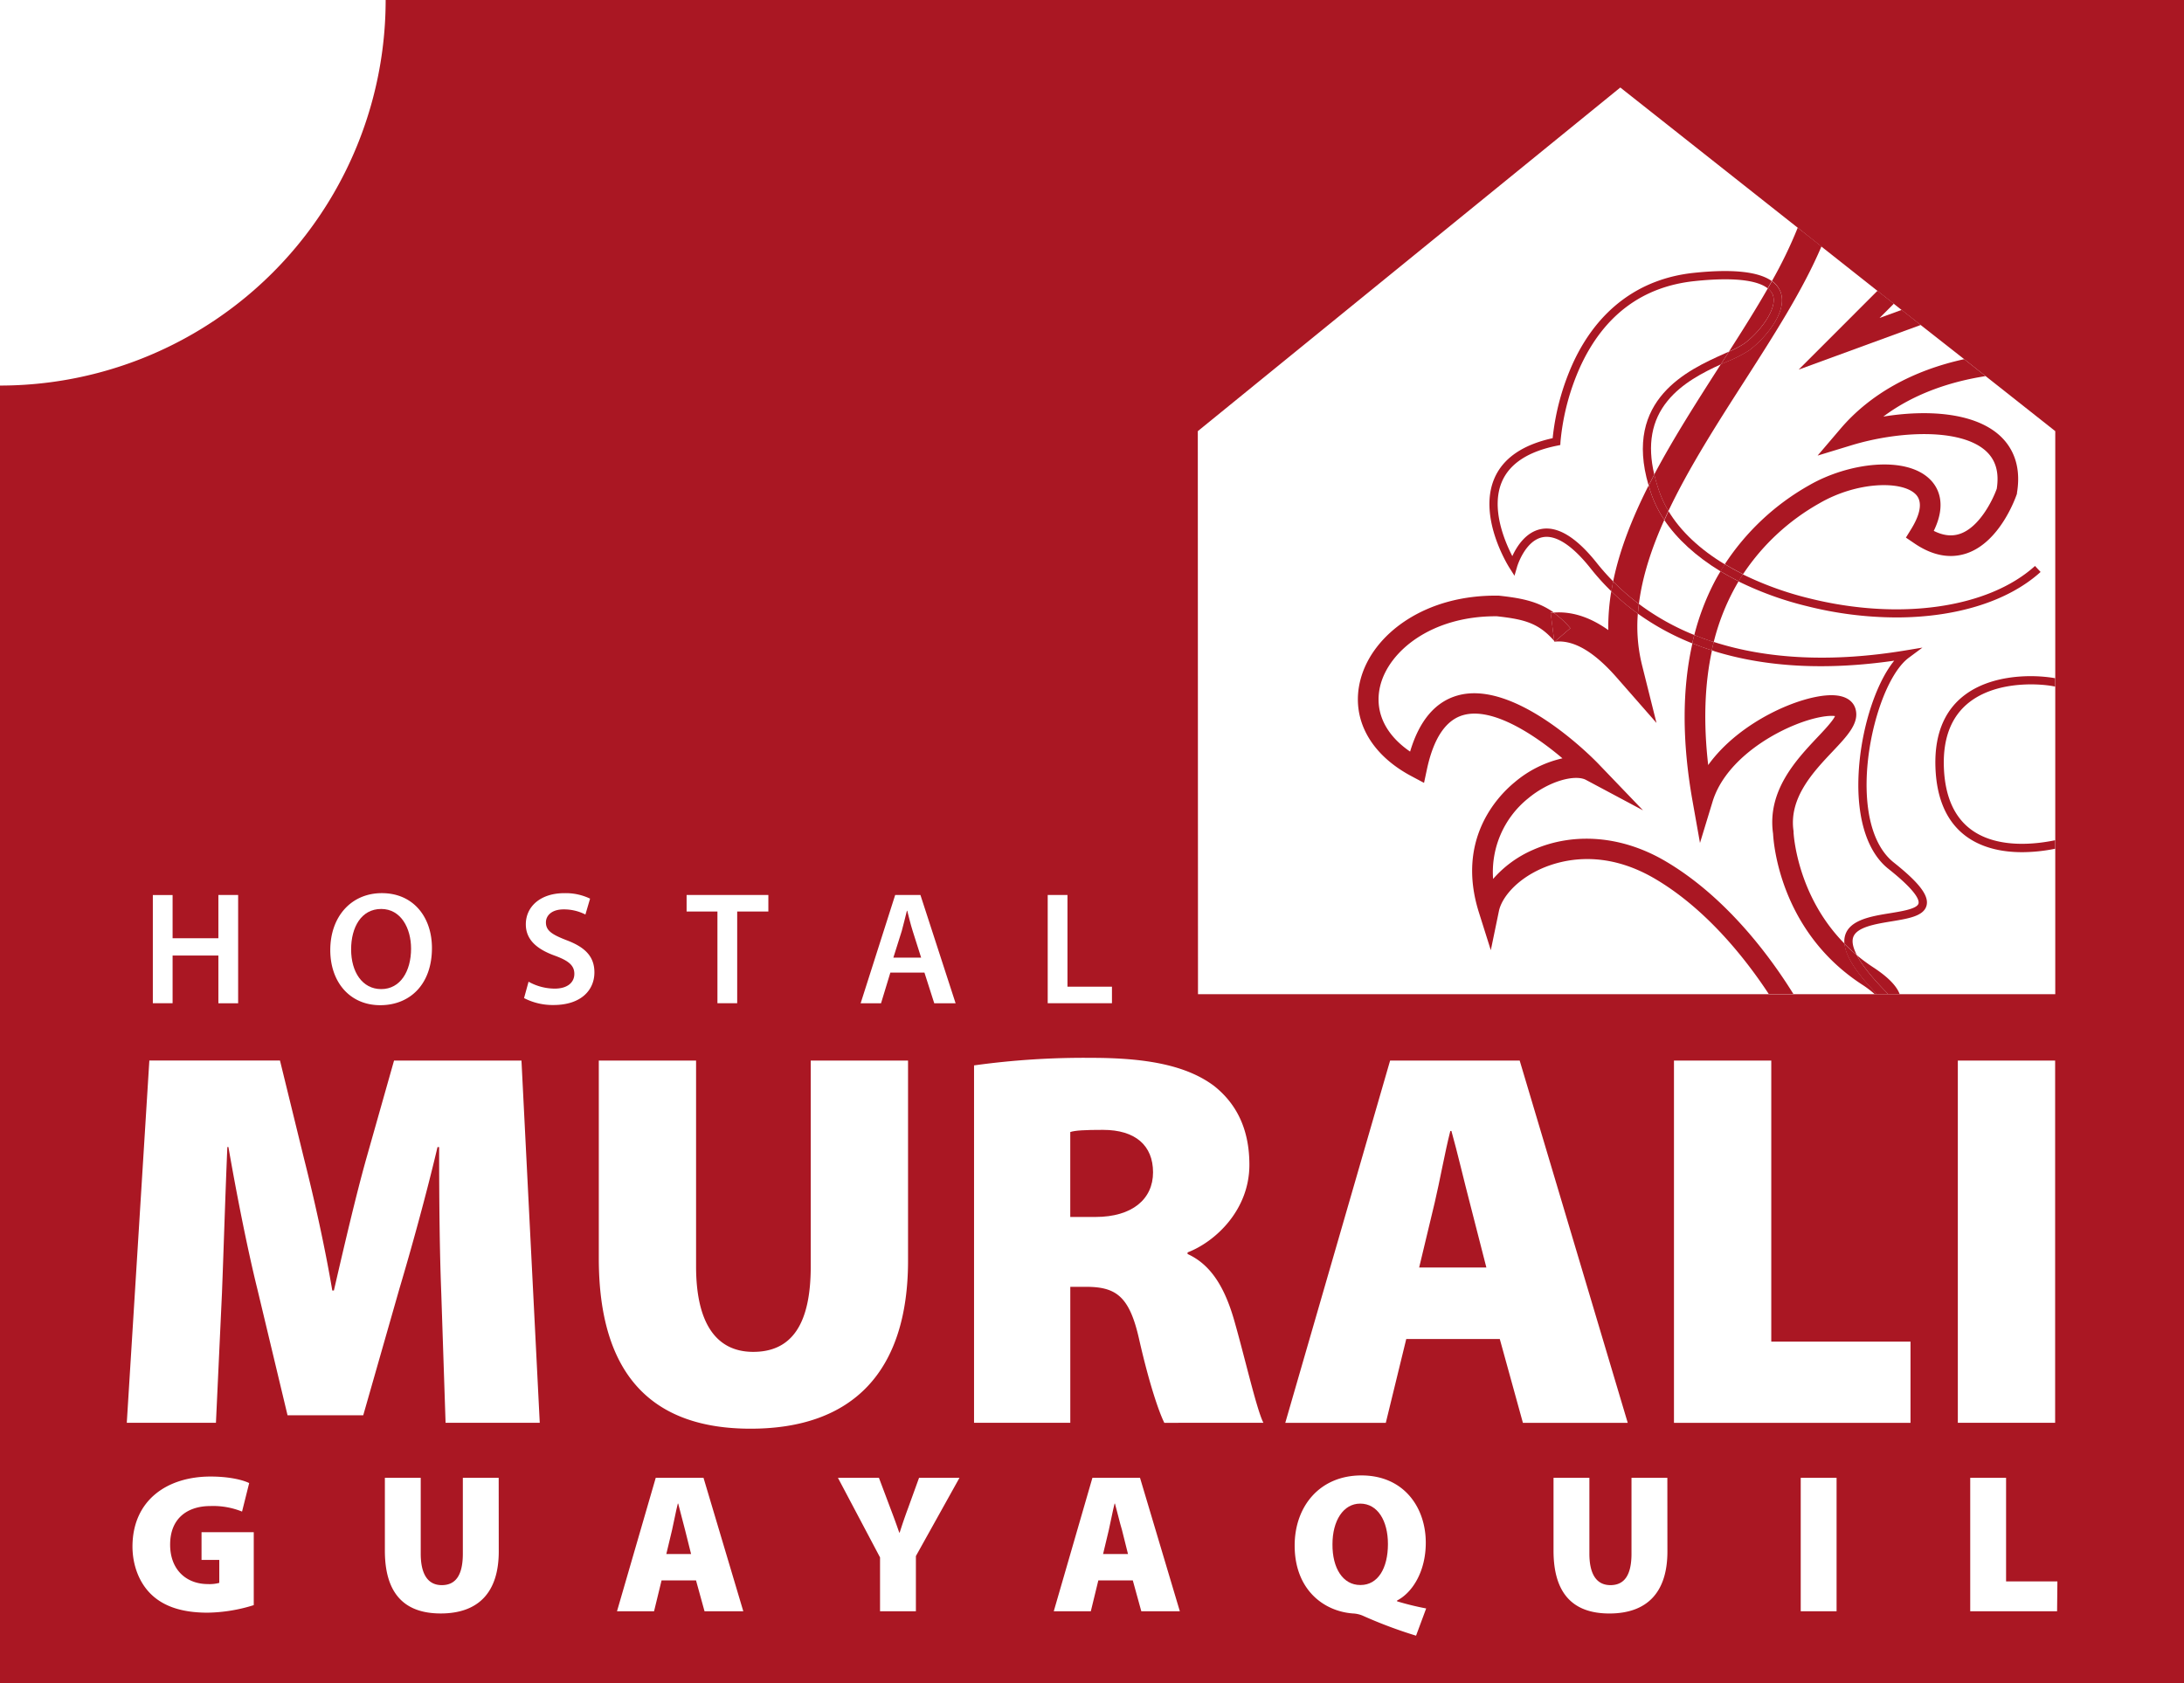
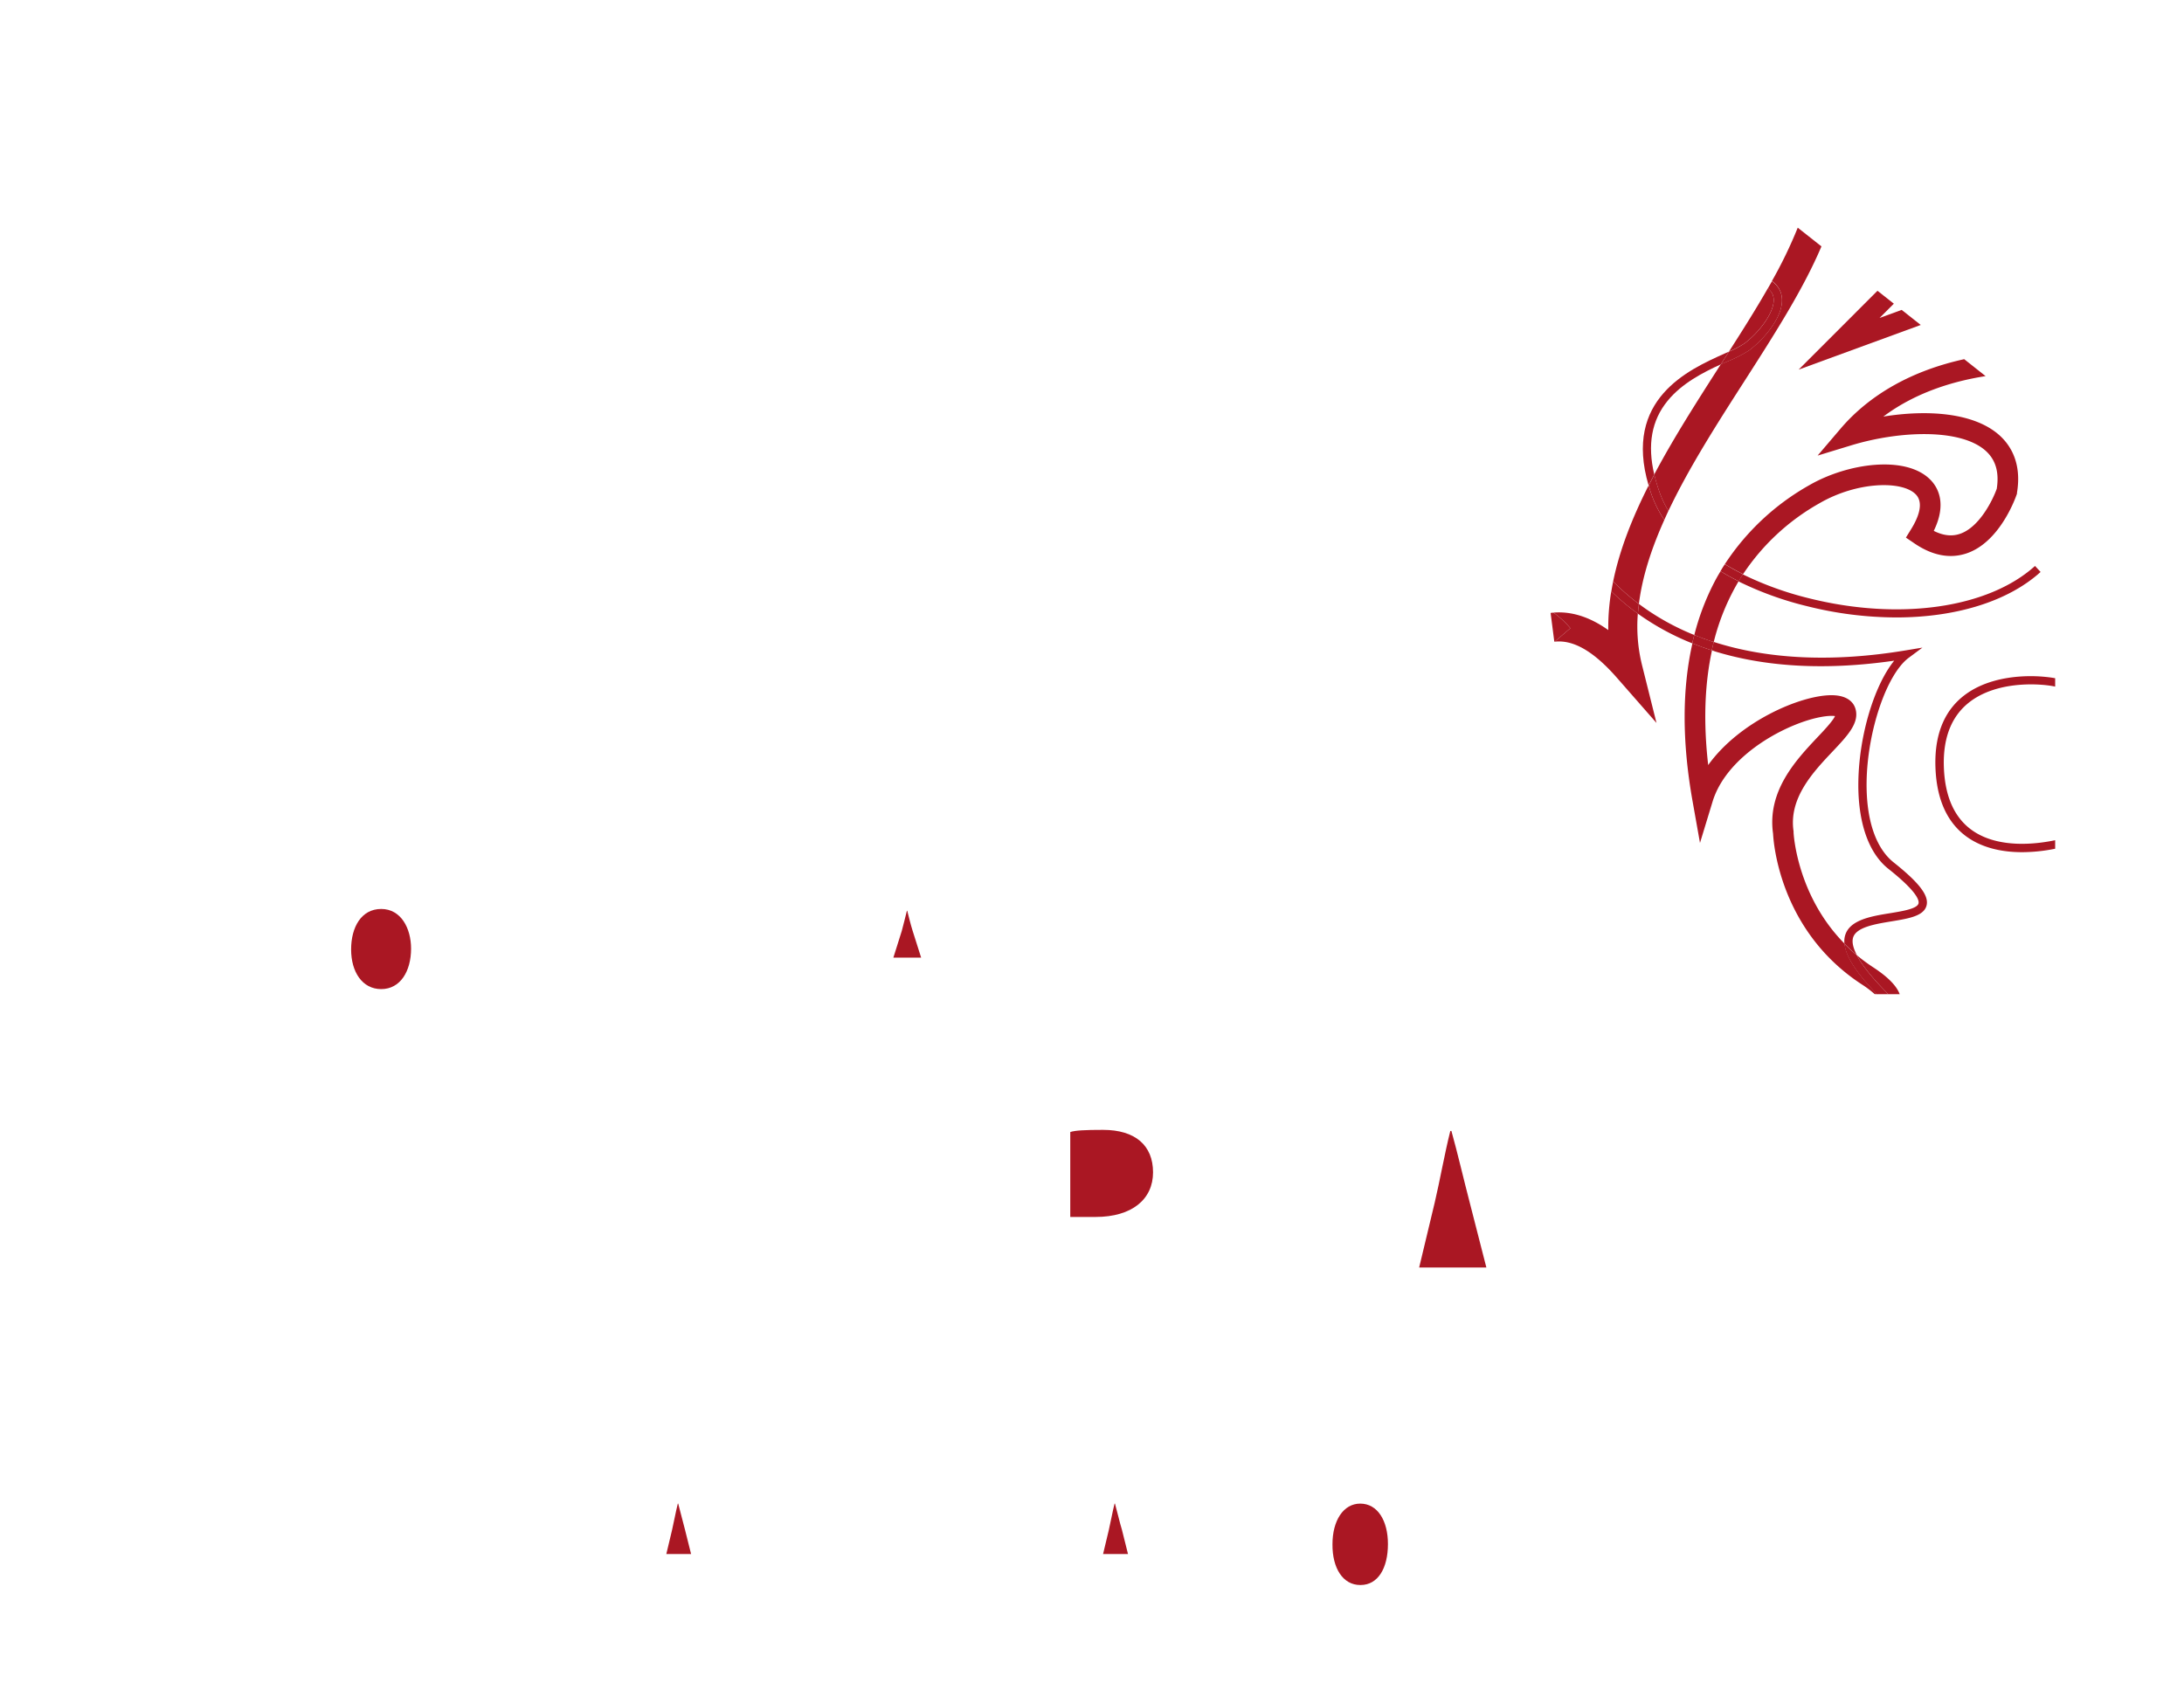
<svg xmlns="http://www.w3.org/2000/svg" viewBox="0 0 726.07 559.78">
  <defs>
    <style>.cls-1{fill:#aa1723;}</style>
  </defs>
  <g id="Layer_2" data-name="Layer 2">
    <g id="Layer_1-2" data-name="Layer 1">
      <path class="cls-1" d="M370.67,500h-.13c-.66,2.57-1.32,6.26-1.91,8.76l-1.91,8H375l-2-8C372.25,506.3,371.4,502.61,370.67,500Z" />
      <path class="cls-1" d="M366.71,375.72c-6.08,0-9.3.18-10.9.72v28.24h8.4c12.15,0,19.12-5.9,19.12-14.84S377.43,375.72,366.71,375.72Z" />
      <path class="cls-1" d="M452.2,500c-5.6,0-9.22,5.67-9.22,13.5-.07,8,3.49,13.57,9.22,13.57h.13c5.73,0,9.09-5.53,9.09-13.63C461.42,505.71,458,500,452.2,500Z" />
      <path class="cls-1" d="M225.47,500h-.13c-.66,2.57-1.32,6.26-1.91,8.76l-1.91,8h8.23l-2-8C227.05,506.3,226.2,502.61,225.47,500Z" />
      <path class="cls-1" d="M482.52,376.08h-.36c-1.79,7-3.57,17-5.18,23.77l-5.18,21.63h22.34l-5.54-21.63C486.81,393.06,484.49,383.05,482.52,376.08Z" />
      <path class="cls-1" d="M303.42,309.58c-.69-2.19-1.28-4.65-1.81-6.73h-.11c-.53,2.08-1.12,4.59-1.71,6.73L297,318.44h9.23Z" />
      <path class="cls-1" d="M126.73,328.91c6.35,0,9.93-5.93,9.93-13.46,0-6.78-3.36-13.19-9.93-13.19s-10,6-10,13.46S120.43,328.91,126.73,328.91Z" />
-       <path class="cls-1" d="M128.21,0A128.21,128.21,0,0,1,0,128.21V559.78H726.07V0Zm270,143.37L538.67,29.1l59,46.64L605.54,82l18.63,14.73,5.44,4.3,2.6,2.06,6.34,5L653,119.44l7.17,5.67,23.1,18.26V330.61h-285ZM348.31,297.62h6.57v30.49h14.79v5.5H348.31Zm-50.71,0H306l11.69,36h-7.1l-3.26-10.2H296l-3.1,10.2h-6.78Zm-69.34,0h27.18v5.5H245.08v30.49h-6.57V303.12H228.26ZM126.94,297c10.47,0,16.66,7.95,16.66,18.26,0,12.07-7.31,19-17.19,19-10.2,0-16.61-7.8-16.61-18.32C109.8,304.77,116.8,297,126.94,297Zm-76.13.64h6.57V312H72.6V297.62h6.57v36H72.6V317.75H57.38v15.86H50.81ZM84.36,533.76A53.46,53.46,0,0,1,69,536.27c-8.69,0-14.62-2.18-18.64-6s-6.32-9.68-6.32-16.07C44.12,498.79,55.64,491,70,491c6,0,10.54,1.05,12.84,2.17l-2.37,9.48a25.65,25.65,0,0,0-10.54-1.84c-7.31,0-13.37,3.82-13.37,12.84,0,8.3,5.34,13.11,12.58,13.11a12.44,12.44,0,0,0,3.76-.4v-7.64H67v-9.22H84.36Zm81.45-17.84c0,13.69-6.85,20.61-19.29,20.61-12.12,0-18.57-6.65-18.57-20.88V491.42h11.92v25.22c0,6.72,2.3,10.47,7,10.47s7-3.42,7-10.47V491.42h11.92Zm-17.68-42.79-1.43-43.08c-.54-13.76-.71-29.84-.71-48.61h-.54c-3.75,15.91-8.76,34-12.69,47.18l-12,42H95.59l-10-41.83c-3.22-13-6.79-30.92-9.65-47.36h-.36c-.72,17-1.25,34.85-1.79,48.61l-2,43.08H42.15l7.5-120.46H93.08L101,385c3.39,13.4,7,29.49,9.47,44.14H111c3.39-14.65,7.32-31.63,10.9-44.32L131,352.67h42.36l6.08,120.46ZM184,334.2a20.74,20.74,0,0,1-9.78-2.3l1.5-5.45a18,18,0,0,0,8.7,2.3c4.17,0,6.52-2,6.52-4.91,0-2.73-1.82-4.33-6.36-6-6-2.14-9.77-5.29-9.77-10.47,0-5.93,4.91-10.36,12.76-10.36a18.64,18.64,0,0,1,8.6,1.82l-1.55,5.28a15.71,15.71,0,0,0-7.21-1.71c-4.16,0-5.92,2.19-5.92,4.33,0,2.78,2.08,4.06,6.89,5.93,6.24,2.35,9.23,5.5,9.23,10.68C197.62,329.18,193.25,334.2,184,334.2Zm50.22,201.6-2.83-10.27H219.94l-2.5,10.27H205.12L218,491.42h15.88l13.23,44.38ZM199.07,418.44V352.67h32.34v68.45c0,18.23,6.26,28.42,19,28.42,12.87,0,19.12-9.3,19.12-28.42V352.67h32.35v66.48c0,37.18-18.58,55.94-52.36,55.94C216.58,475.09,199.07,457,199.07,418.44Zm105.42,99V535.8H292.57V517.89l-14-26.47h13.63l3.76,10c1.18,3.09,2,5.33,3,8.23h.13c.86-2.7,1.71-5.2,2.83-8.23l3.62-10h13.44Zm74.94,18.37-2.83-10.27H365.14l-2.5,10.27H350.32l12.85-44.38H379l13.24,44.38Zm7.65-62.67c-1.78-3.58-5-12.87-8.4-27.88C375.47,431,371,427.91,361,427.91h-5.18v45.22h-32V354.28a265.34,265.34,0,0,1,39-2.51c18.4,0,31.63,2.51,40.75,9.3,7.68,6.07,11.79,14.65,11.79,26.27,0,15-11.26,25.56-20.55,29.13V417c7.86,3.57,12.33,11.26,15.37,21.62,3.57,12.34,7.5,29.85,9.83,34.5Zm83.69,70.78A152.46,152.46,0,0,1,453,537.25a9.47,9.47,0,0,0-3.23-.72c-9.81-.73-19.36-8-19.36-22.59,0-13,8.3-23.31,22.19-23.31C466.75,490.63,474,501.3,474,513c0,9.55-4.42,16.59-9.55,19.23v.26a92.65,92.65,0,0,0,9.68,2.37Zm27.83-98.66H467.51l-6.8,27.88H427.29l34.85-120.46h43.08l35.92,120.46H506.29Zm55.73,70.67c0,13.69-6.85,20.61-19.29,20.61-12.12,0-18.57-6.65-18.57-20.88V491.42h11.92v25.22c0,6.72,2.3,10.47,7,10.47s7-3.42,7-10.47V491.42h11.92Zm56.24,19.88H598.65V491.42h11.92Zm24.58-62.67H556.51V352.67h32.35v93.47h46.29Zm15.73-120.46h32.35V473.13H650.88Zm33,183.13H655V491.42h11.92v34.44h17.06Z" />
      <polygon class="cls-1" points="638.55 108.06 632.21 103.05 624.87 105.73 629.61 100.99 624.17 96.69 597.96 122.91 638.55 108.06" />
-       <path class="cls-1" d="M553.55,286.3c-14.32-8.38-30.34-9.71-44-3.65a37.27,37.27,0,0,0-13.17,9.63A31.46,31.46,0,0,1,508,265.51c7.22-6,15.77-8,19.23-6.18l19,10.14L531.3,253.91c-1.11-1.15-27.28-28.17-46.75-22.63-7.41,2.1-12.7,8.37-15.76,18.65-8.43-5.76-12-13.59-9.9-22,2.9-11.47,17-23,38.29-23h.45c9,1,13.83,2.17,19.08,8.22l-1.18-9.39c.33-.05.65-.07,1-.1-5.45-3.85-11.26-4.82-18.29-5.59l-.34,0c-11.43-.12-21.89,2.69-30.3,8.13-7.93,5.14-13.39,12.25-15.36,20-3.21,12.68,3.21,24.65,17.18,32l4,2.13.95-4.45c2.2-10.34,6.26-16.43,12.07-18.08,9.77-2.79,23.86,6.62,33,14.37a37.21,37.21,0,0,0-15.88,7.94c-6.07,5-19.4,19.32-11.94,43.17l4,12.69,2.69-13c.88-4.29,5.59-10.31,14.11-14.11,6.8-3,20.73-6.62,37.68,3.3,17.61,10.31,30.81,27.54,37.92,38.37h8.19C589.59,319.84,574.77,298.72,553.55,286.3Z" />
      <path class="cls-1" d="M569.9,193.66a82.14,82.14,0,0,0-6.63,17.5q3.15,1.28,6.46,2.34A75,75,0,0,1,578,193.29c-2.1-1.06-4.12-2.17-6-3.34C571.25,191.17,570.55,192.4,569.9,193.66Z" />
      <path class="cls-1" d="M596.27,276.82l0-.39c-1.65-11,6.45-19.64,13-26.56,5-5.29,8.92-9.47,7.59-14.14-.48-1.68-2.14-4.5-7.87-4.55h-.15c-10.21,0-30.57,8.73-40.95,23.23q-2.43-21.16,1.26-38.14-3.33-1.07-6.5-2.34c-3.45,15.21-3.46,32.69,0,52.26l2.51,14.12,4.18-13.72c3.7-12.16,16.63-21.19,27.5-25.58,6.62-2.67,11.36-3.18,13.21-2.88-.72,1.63-3.73,4.82-5.8,7-7.11,7.55-16.83,17.87-14.79,32.12.14,3,2.28,32.3,29.42,50.05a33.52,33.52,0,0,1,4.37,3.29h.75c-6.86-7.15-10.38-12.6-10.77-16.78C597.28,297.66,596.28,277.06,596.27,276.82Z" />
      <path class="cls-1" d="M611.89,142.55l-7.63,8.95,11.25-3.43c15.7-4.77,36-5.71,44.51,1.73,3.42,3,4.66,7.17,3.8,12.73-1.3,3.67-5.75,12.83-12.27,15-2.69.9-5.54.58-8.67-1,4.43-9.09,1.36-14.44-1.06-16.93-8-8.27-27.37-5.76-40.39,1.78a81,81,0,0,0-28,26.21c1.93,1.16,3.94,2.27,6.06,3.33a73.93,73.93,0,0,1,25.41-23.58c12.56-7.28,27.52-7.56,32-2.94,2.83,2.92.72,7.9-1.55,11.57l-1.73,2.8,2.72,1.85c6,4.12,11.89,5.26,17.44,3.4,11.29-3.8,16.46-19,16.67-19.61l.09-.25,0-.27c1.69-10.12-2.33-16.08-6-19.3-8.42-7.39-23.79-8.43-38.43-6.06,10.66-8,23.21-11.78,34-13.46L653,119.44C635.76,123.21,621.64,131.12,611.89,142.55Z" />
      <path class="cls-1" d="M622.59,321.56a56.52,56.52,0,0,1-5.3-3.94c1.5,2.88,4.39,6.77,9.56,12.05.31.31.6.63.9.94h3.81C630.22,327,626.05,323.82,622.59,321.56Z" />
      <path class="cls-1" d="M549.2,164.87c-.43-1.18-.79-2.32-1.12-3.44-5.37,10.63-9.62,21.29-11.79,31.92a76.17,76.17,0,0,0,8.56,7.48c1.14-9.15,4.21-18.5,8.45-27.94A37.53,37.53,0,0,1,549.2,164.87Z" />
      <path class="cls-1" d="M522.07,208.9l-5.23,4.48-.13-.15,0,.17c6.28-.78,13.1,3.14,20.85,12l13.14,15-4.84-19.36a53.46,53.46,0,0,1-1.36-17,79.35,79.35,0,0,1-8.83-7.42,73,73,0,0,0-1,12.9c-4.91-3.51-11.16-6.38-18.21-5.81A31,31,0,0,1,522.07,208.9Z" />
      <path class="cls-1" d="M579.9,114.23c5-3.7,11.25-11.61,9.45-16.24a4.91,4.91,0,0,0-1.64-2.1c-3.91,6.84-8.34,13.87-12.91,21A31.34,31.34,0,0,0,579.9,114.23Z" />
      <path class="cls-1" d="M591.92,97c2.69,6.92-5.83,16.1-10.38,19.46a43.05,43.05,0,0,1-7.14,3.67l-2.32,1-.23.37c-7.68,12-15.45,24.1-21.89,36.27a53.69,53.69,0,0,0,1.83,6.13,34.34,34.34,0,0,0,2.88,6c6.8-14.36,16.11-28.89,25.29-43.2,9.91-15.46,19.54-30.5,25.58-44.77l-7.88-6.22a148,148,0,0,1-8.58,17.74A7.83,7.83,0,0,1,591.92,97Z" />
      <path class="cls-1" d="M516.71,213.23l.13.15,5.23-4.48a31,31,0,0,0-5.57-5.16c-.32,0-.64,0-1,.1Z" />
      <path class="cls-1" d="M600.78,201.58a122.71,122.71,0,0,0,29.61,3.74c19.67,0,37.09-5.24,48-15.12l-1.85-2c-15.55,14.05-45,18.27-75.13,10.75a108.79,108.79,0,0,1-22-7.95c-.5.76-1,1.54-1.46,2.33A110.22,110.22,0,0,0,600.78,201.58Z" />
-       <path class="cls-1" d="M572,190c.47-.78.95-1.56,1.44-2.32-8.32-5-14.75-11.07-18.74-17.7-.47,1-.92,2-1.37,3C557.56,179.28,563.93,185.07,572,190Z" />
      <path class="cls-1" d="M570.15,216.62c17.21,5.28,37.24,6.31,59.58,3.08-6.58,8.09-11.68,24.74-11.92,40.23-.21,13.43,3.35,23.74,10,29,9.35,7.43,10.27,10.39,10,11.5-.46,1.76-5.21,2.54-9.4,3.23-6.24,1-13.31,2.19-14.94,7.19a7.1,7.1,0,0,0-.29,2.94,53.8,53.8,0,0,0,4.12,3.79c-1.49-2.85-1.6-4.69-1.22-5.87,1.12-3.41,7.31-4.43,12.78-5.33,5.75-.95,10.71-1.77,11.62-5.26.85-3.29-2.42-7.57-10.93-14.34-6-4.76-9.18-14.29-9-26.84.26-16.87,6.67-35.74,14-41.2l4.56-3.39-5.61.93c-24.11,4-45.71,3-63.77-2.82-.23.92-.44,1.84-.65,2.77Z" />
      <path class="cls-1" d="M544.85,200.83c-.13,1.09-.25,2.17-.33,3.24a84.7,84.7,0,0,0,18.06,9.86c.21-.93.45-1.85.69-2.77A81.43,81.43,0,0,1,544.85,200.83Z" />
-       <path class="cls-1" d="M530.92,187.29c-6.82-8.61-13.08-12.44-18.61-11.36-5.07,1-8.08,5.82-9.54,9-2.51-4.86-7.23-15.92-3.46-24.74,2.59-6.05,8.78-10.08,18.41-12l1-.21.06-1.07a78,78,0,0,1,6.69-25.23c7.84-16.88,20.58-26.37,37.85-28.2,15.19-1.6,21.64.27,24.34,2.4l1.37-2.41c-4.41-3.17-13.1-4.09-26-2.73C545,92.67,531.14,103,523,120.61a80.7,80.7,0,0,0-6.82,25.1c-10,2.19-16.51,6.69-19.38,13.39-5.52,12.93,4.62,29.1,5.06,29.79l1.63,2.56.85-2.92c0-.09,2.62-8.74,8.52-9.89,4.38-.86,9.88,2.73,15.93,10.36a78.68,78.68,0,0,0,6.92,7.65q.27-1.65.6-3.3A77.69,77.69,0,0,1,530.92,187.29Z" />
      <path class="cls-1" d="M573.27,117.6c-11.91,5.34-33.68,15.11-25.19,43.83.61-1.21,1.24-2.42,1.88-3.63-2.34-9.91-.89-18,4.42-24.49,4.75-5.85,11.86-9.48,17.7-12.15l2.72-4.24Z" />
      <path class="cls-1" d="M562.58,213.93q3.17,1.27,6.5,2.34c.21-.93.42-1.85.65-2.77q-3.32-1.06-6.46-2.34C563,212.08,562.79,213,562.58,213.93Z" />
      <path class="cls-1" d="M617.29,317.62a53.8,53.8,0,0,1-4.12-3.79c.39,4.18,3.91,9.63,10.77,16.78h3.81c-.3-.31-.59-.63-.9-.94C621.68,324.39,618.79,320.5,617.29,317.62Z" />
      <path class="cls-1" d="M578,193.29c.47-.79,1-1.57,1.46-2.33-2.12-1.06-4.13-2.17-6.06-3.33-.49.76-1,1.54-1.44,2.32C573.89,191.12,575.91,192.23,578,193.29Z" />
      <path class="cls-1" d="M544.85,200.83a76.17,76.17,0,0,1-8.56-7.48q-.33,1.65-.6,3.3a79.35,79.35,0,0,0,8.83,7.42C544.6,203,544.72,201.92,544.85,200.83Z" />
      <path class="cls-1" d="M589.35,98c1.8,4.63-4.44,12.54-9.45,16.24a31.34,31.34,0,0,1-5.1,2.69l-2.72,4.24,2.32-1a43.05,43.05,0,0,0,7.14-3.67c4.55-3.36,13.07-12.54,10.38-19.46a7.83,7.83,0,0,0-2.84-3.51l-1.37,2.41A4.91,4.91,0,0,1,589.35,98Z" />
      <path class="cls-1" d="M549.2,164.87a37.53,37.53,0,0,0,4.1,8c.45-1,.9-2,1.37-3a34.34,34.34,0,0,1-2.88-6A53.69,53.69,0,0,1,550,157.8c-.64,1.21-1.27,2.42-1.88,3.63C548.41,162.55,548.77,163.69,549.2,164.87Z" />
      <path class="cls-1" d="M672,224.94c-11,.68-29.46,5.51-28.56,30.31.39,10.62,3.92,18.39,10.5,23.07,5.54,3.93,12.32,5.06,18.3,5.06a55.93,55.93,0,0,0,11-1.15V279.4c-5.8,1.22-18.77,3-27.65-3.33-5.85-4.16-9-11.2-9.35-20.92-.38-10.52,3-18.17,10-22.73,9.54-6.22,23-5,27-4.1v-2.79c-.52-.09-1.1-.19-1.8-.28A50.21,50.21,0,0,0,672,224.94Z" />
    </g>
  </g>
</svg>